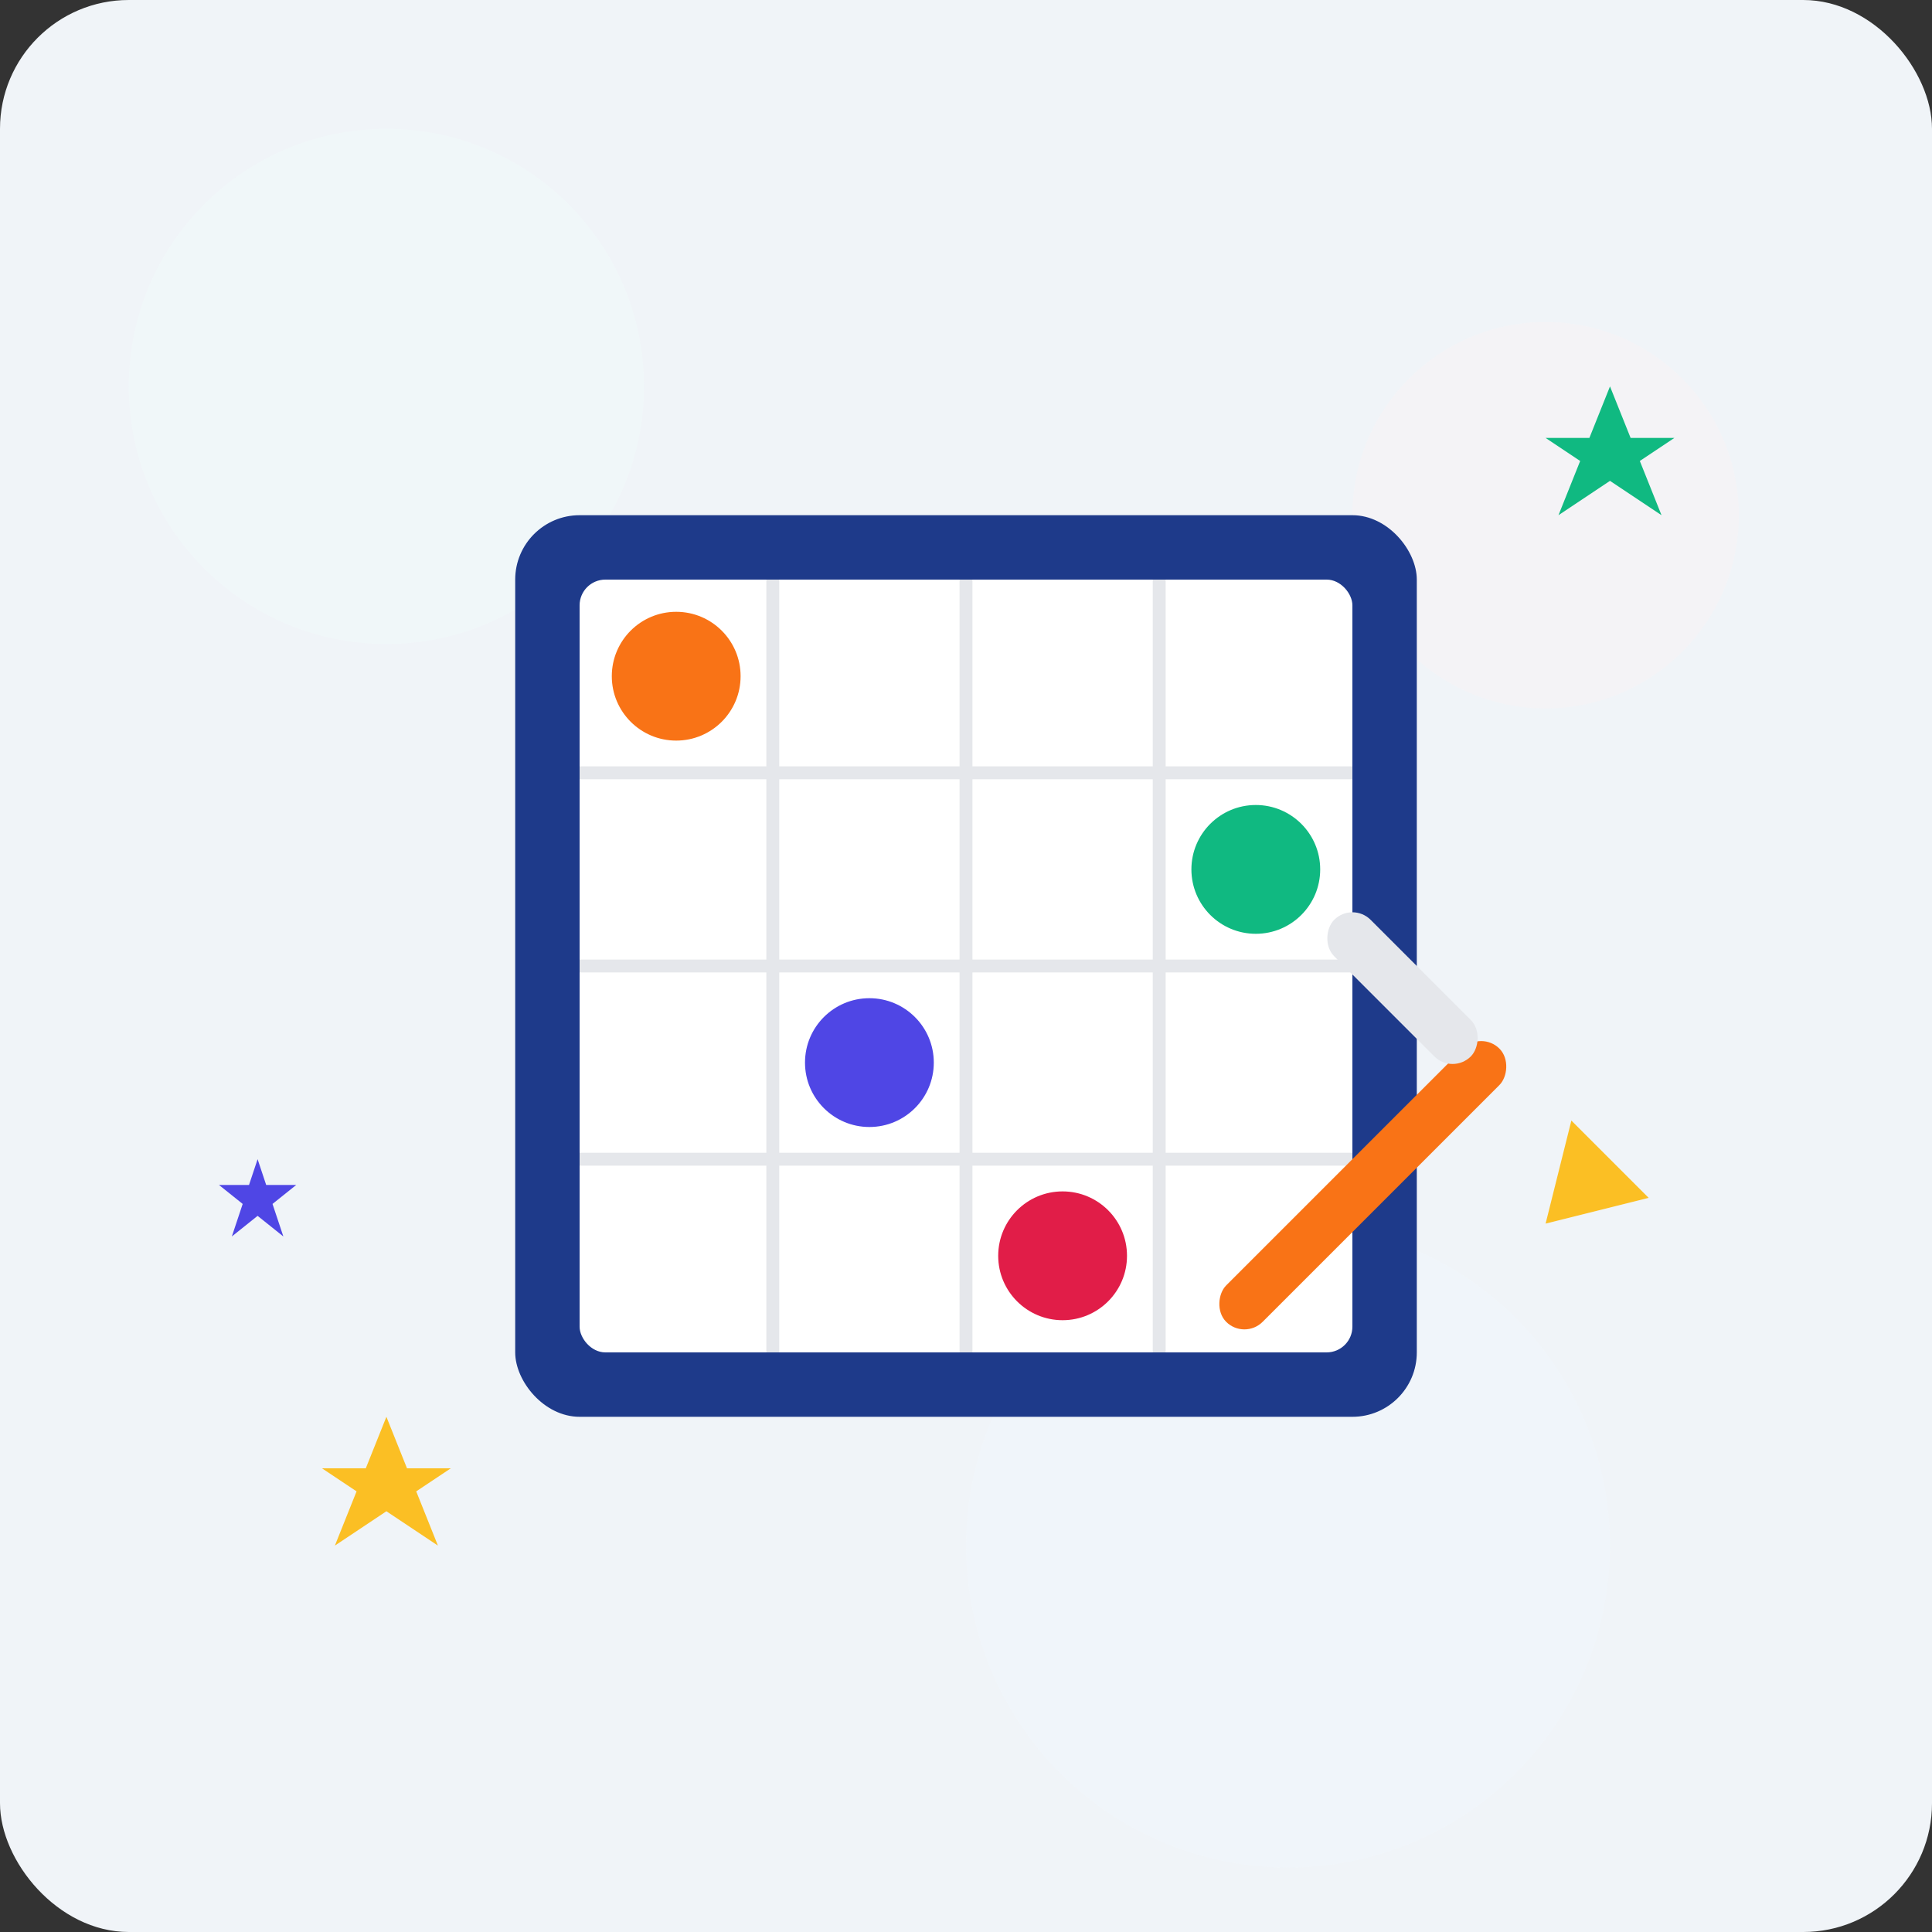
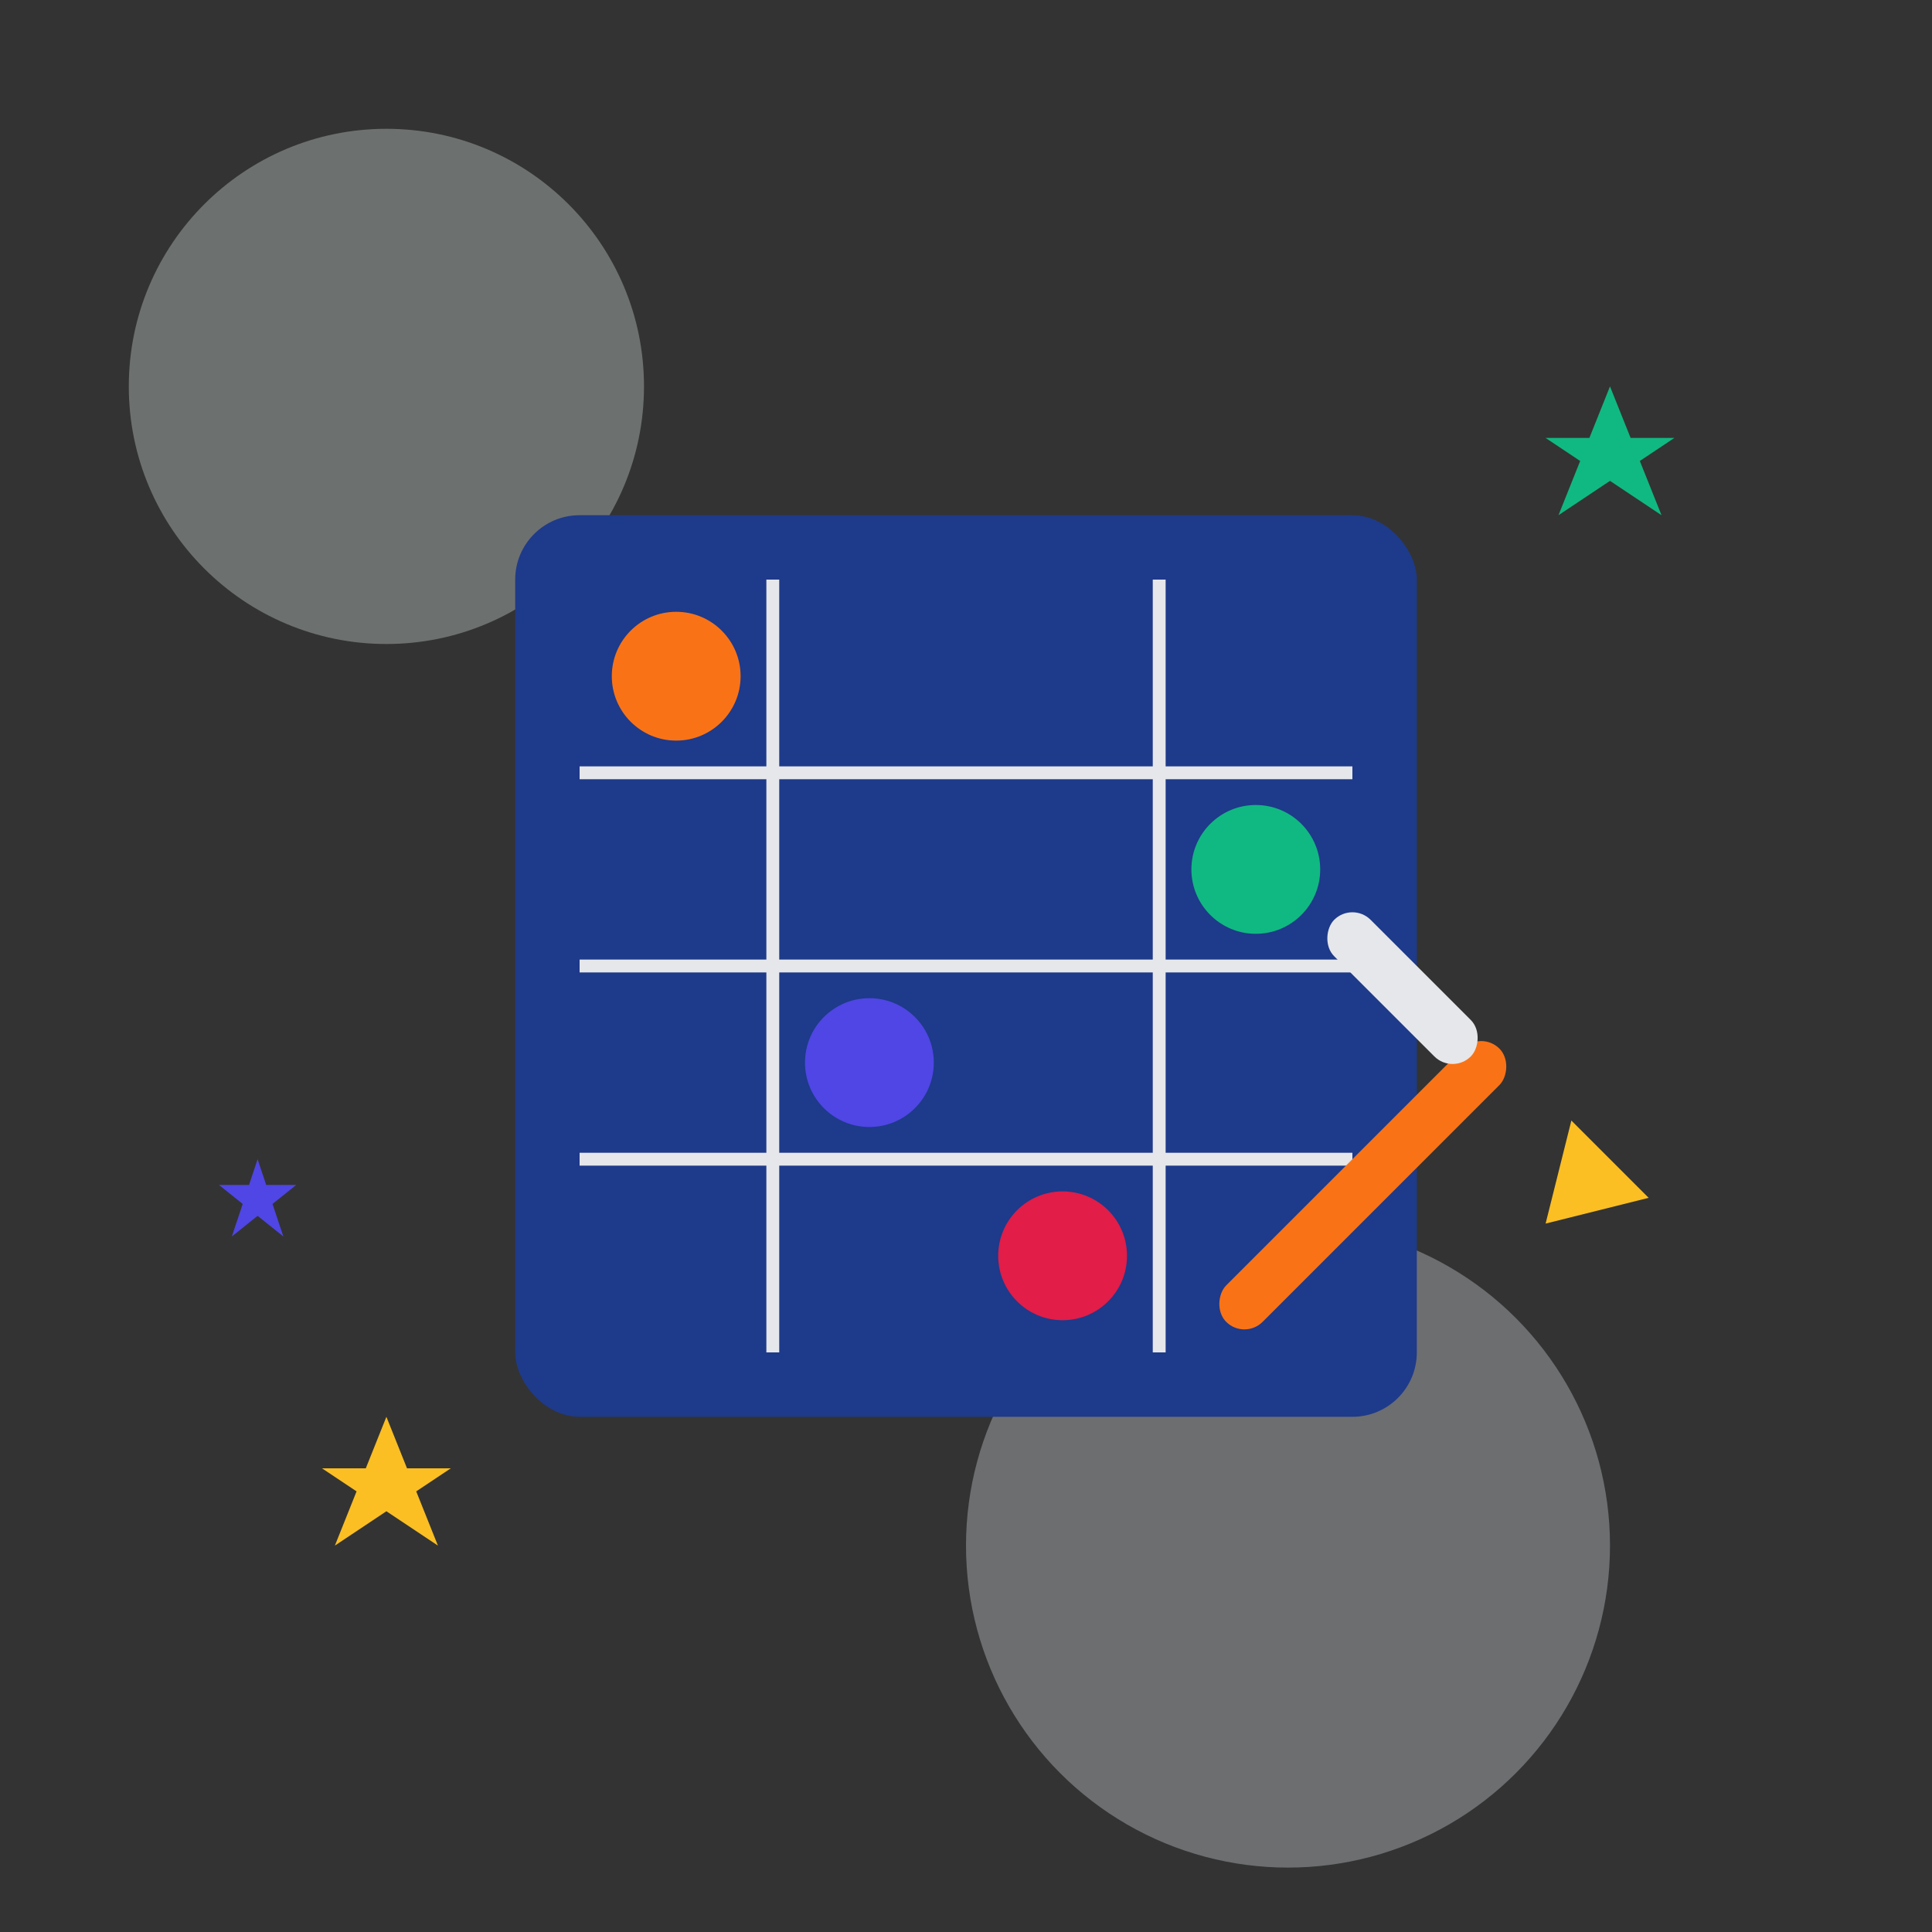
<svg xmlns="http://www.w3.org/2000/svg" width="150" height="150" viewBox="0 0 150 150">
  <rect x="0" y="0" width="150" height="150" fill="#333333" stroke="none" />
-   <rect width="150" height="150" fill="#f0f4f8" rx="10" />
  <circle cx="30" cy="30" r="20" fill="#f0fdfa" opacity="0.3" />
-   <circle cx="120" cy="40" r="15" fill="#fef2f2" opacity="0.3" />
  <circle cx="100" cy="120" r="25" fill="#f0f9ff" opacity="0.3" />
  <rect x="40" y="40" width="70" height="70" rx="5" fill="#1e3a8a" />
-   <rect x="45" y="45" width="60" height="60" rx="2" fill="#ffffff" />
  <line x1="45" y1="60" x2="105" y2="60" stroke="#e5e7eb" stroke-width="1" />
  <line x1="45" y1="75" x2="105" y2="75" stroke="#e5e7eb" stroke-width="1" />
  <line x1="45" y1="90" x2="105" y2="90" stroke="#e5e7eb" stroke-width="1" />
  <line x1="60" y1="45" x2="60" y2="105" stroke="#e5e7eb" stroke-width="1" />
-   <line x1="75" y1="45" x2="75" y2="105" stroke="#e5e7eb" stroke-width="1" />
  <line x1="90" y1="45" x2="90" y2="105" stroke="#e5e7eb" stroke-width="1" />
  <circle cx="52.5" cy="52.5" r="5" fill="#f97316" />
  <circle cx="67.5" cy="82.5" r="5" fill="#4f46e5" />
  <circle cx="97.5" cy="67.5" r="5" fill="#10b981" />
  <circle cx="82.5" cy="97.5" r="5" fill="#e11d48" />
  <rect x="115" y="80" width="4" height="30" rx="2" fill="#f97316" transform="rotate(45 115 80)" />
  <polygon points="128,93 120,95 122,87" fill="#fbbf24" />
  <rect x="105" y="70" width="15" height="4" rx="2" fill="#e5e7eb" transform="rotate(45 105 70)" />
  <polygon points="30,110 34,120 25,114 35,114 26,120" fill="#fbbf24" />
  <polygon points="20,90 22,96 17,92 23,92 18,96" fill="#4f46e5" />
  <polygon points="125,30 129,40 120,34 130,34 121,40" fill="#10b981" />
</svg>